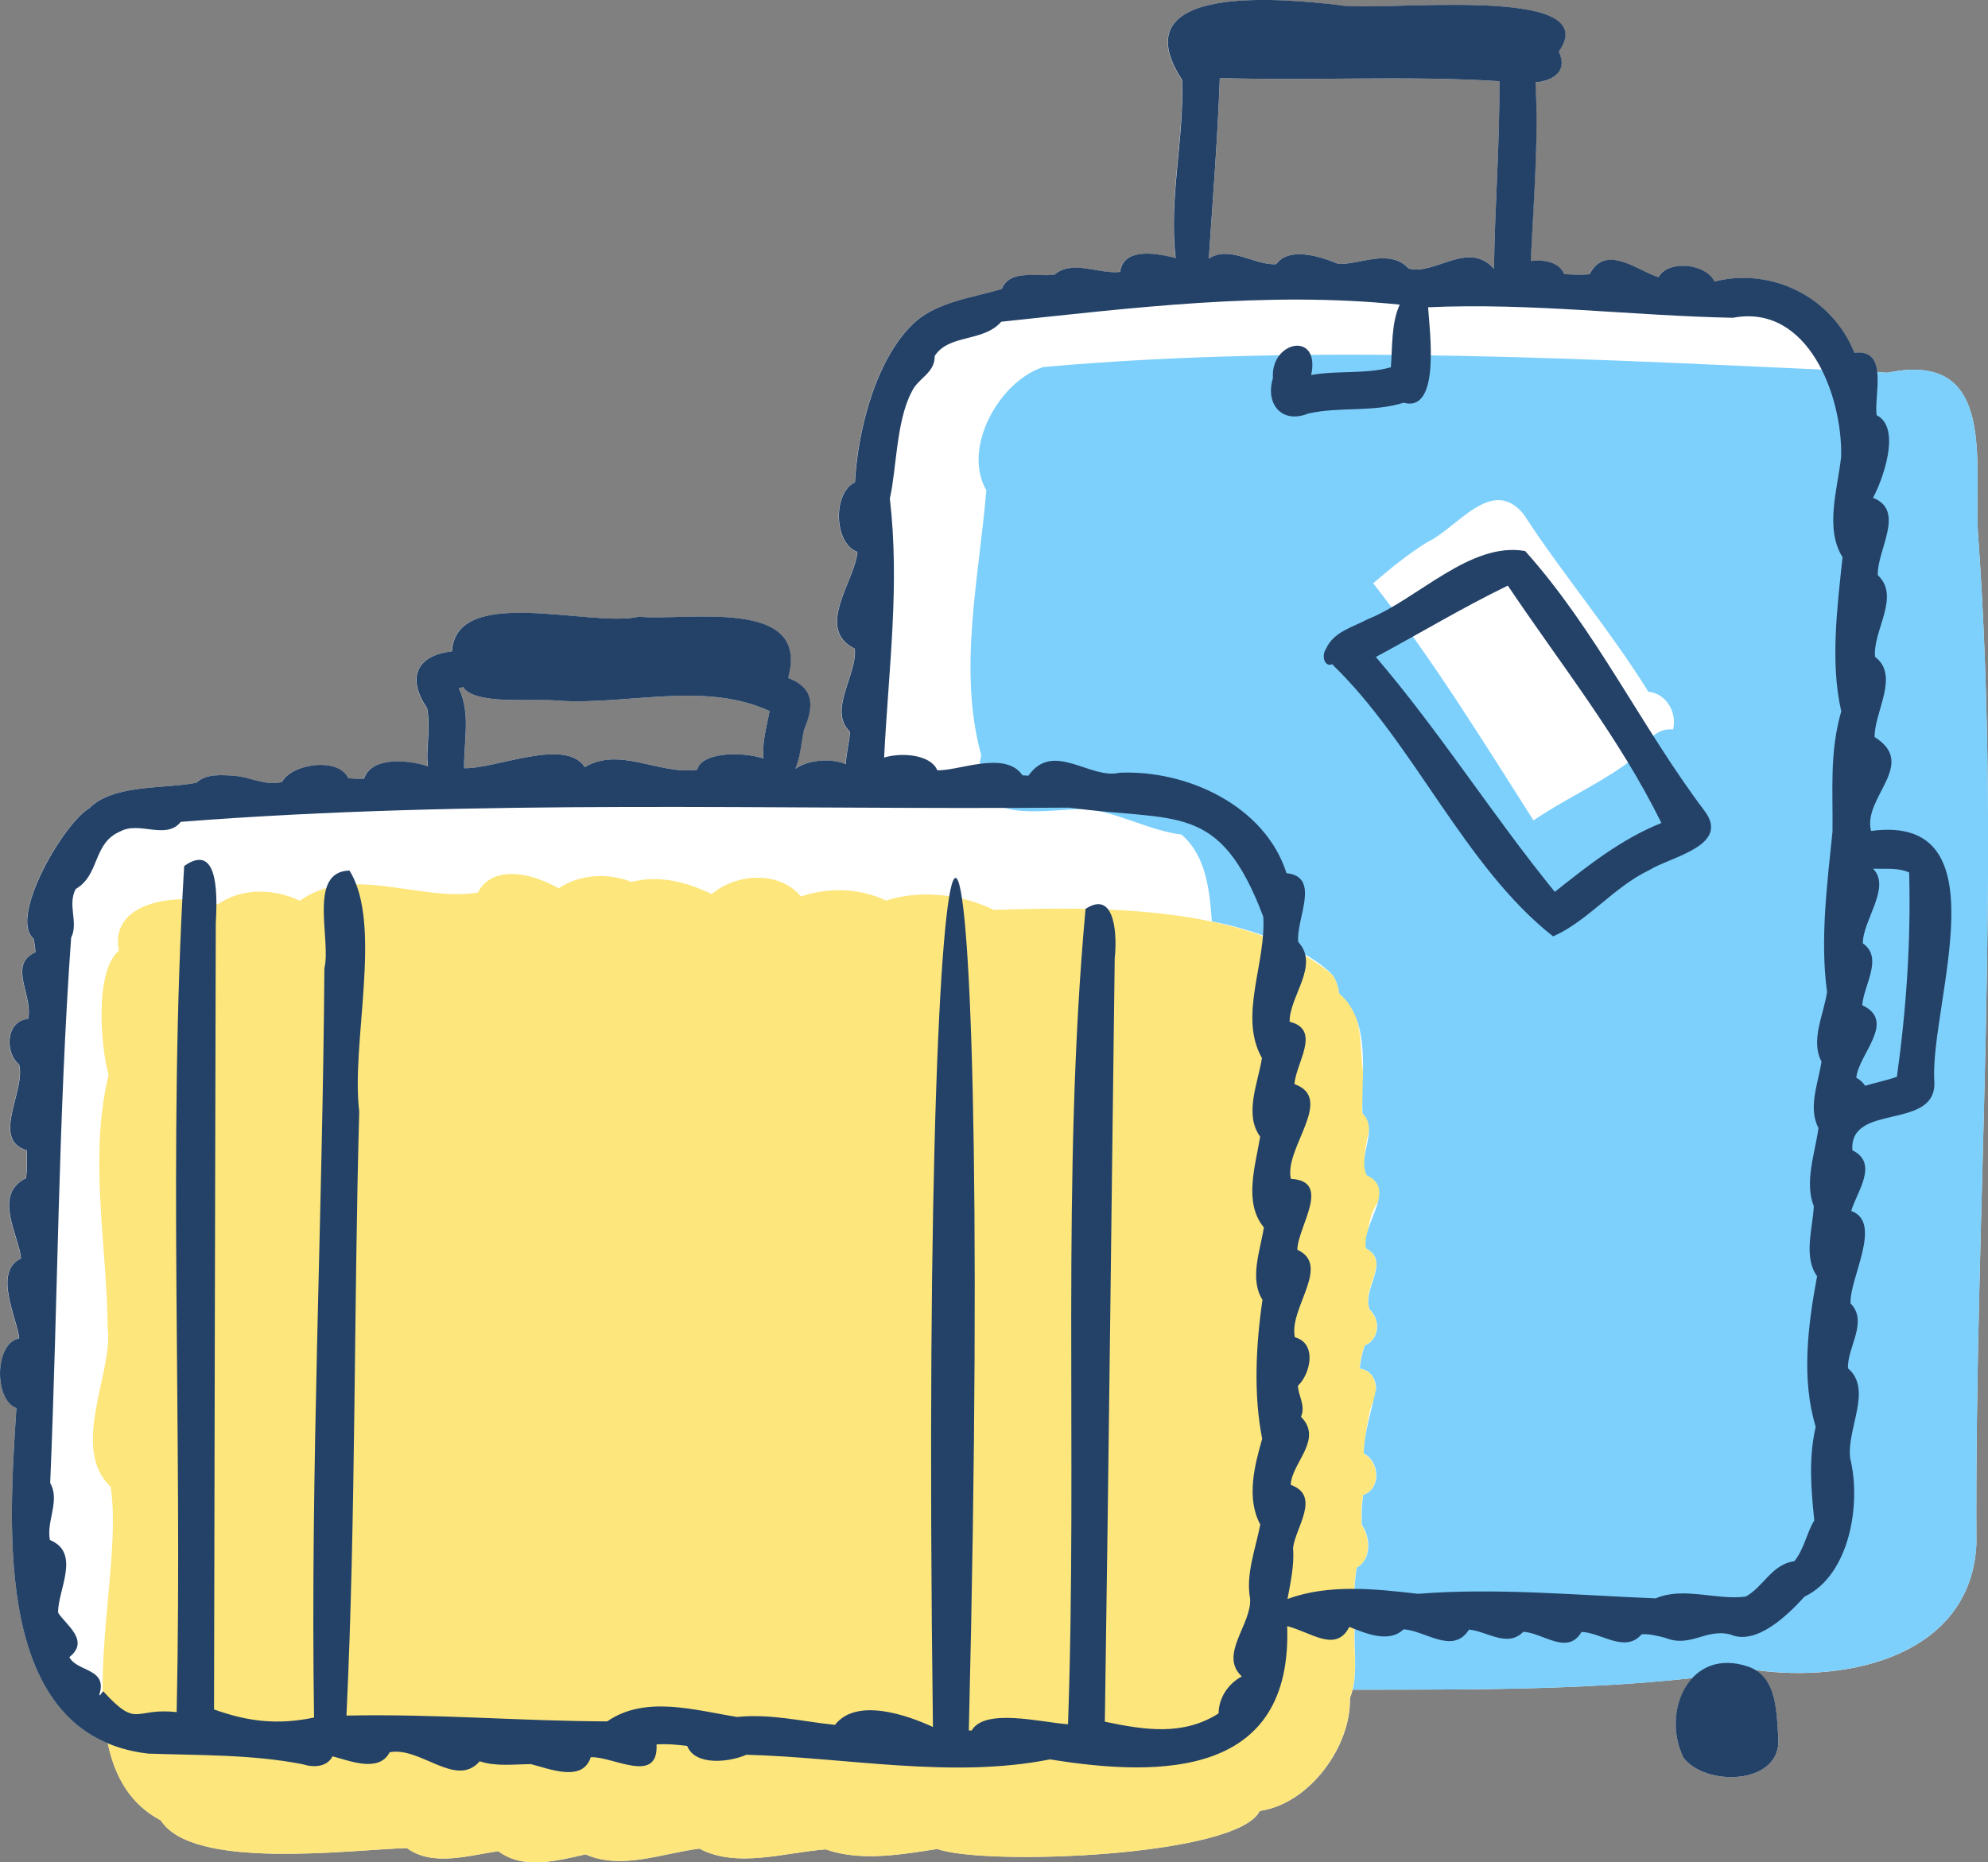
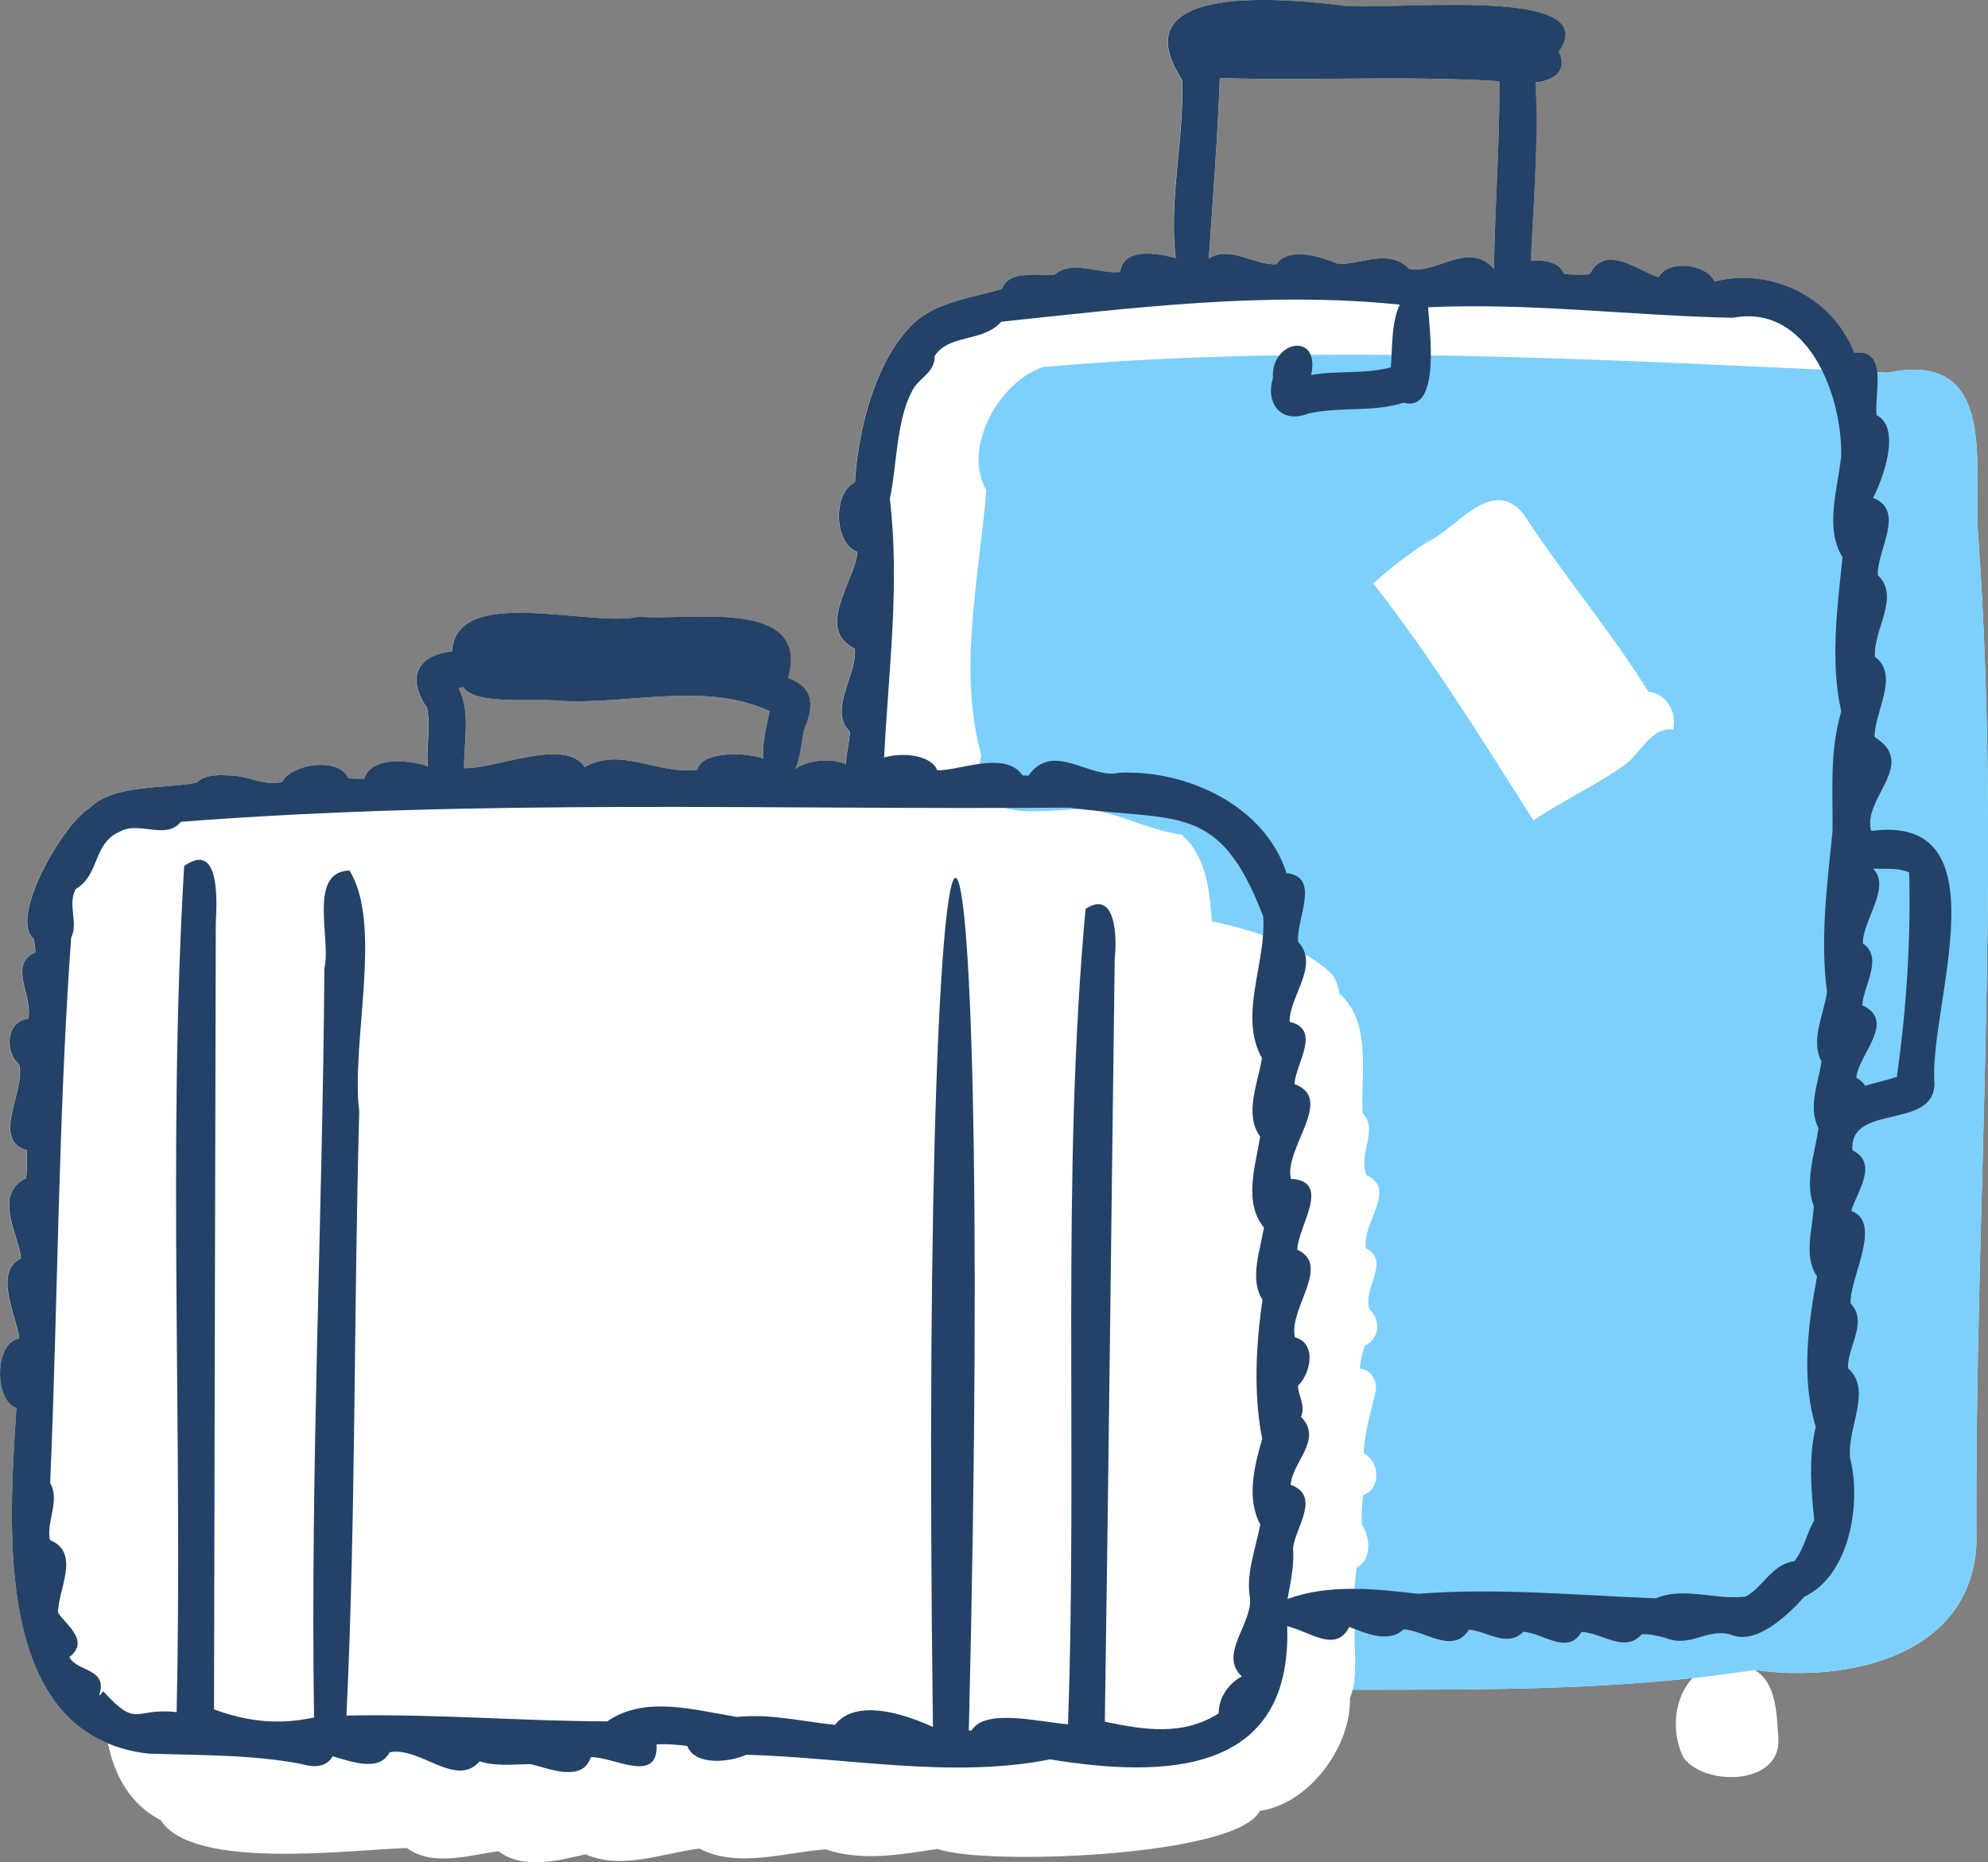
<svg xmlns="http://www.w3.org/2000/svg" id="_レイヤー_2" viewBox="0 0 510.57 478.39">
  <rect x="0" y="0" width="510.57" height="478.39" fill="#808080" stroke="none" />
  <defs>
    <style>.cls-1{fill:#7dd0fc;}.cls-2{fill:#fff;}.cls-3{fill:#fde67c;}.cls-4{fill:#244267;}</style>
  </defs>
  <g id="_レイヤー_1-2">
    <path class="cls-2" d="M508.01,137.35c-1.15-18.13,5.15-47.45-23.21-41.61-.91-.04-1.82-.08-2.73-.12-.35-3.16-1.7-5.49-5.88-4.99-5.82-14.53-21.49-21.95-35.93-18.29-2.14-4.53-11.76-5.72-14.39-1.12-4.91-1.33-13.52-8.89-17.7-.73-2.18.21-4.37.09-6.53-.05-1.19-3.02-5-3.79-8.54-3.38.68-15.15,2.04-30.61,1.21-45.85,4.36-.42,8.42-2.73,5.98-7.91,12.47-17.81-47.03-9.96-56.68-12-14.45-1.67-56.2-5.63-40.07,19.26.56,15.28-3.45,30.55-1.65,45.77-5.79-1.54-13.45-2.47-14.29,3.55-5.36.65-12.25-3.24-16.84.7-4.48.62-11.44-1.47-13.55,3.67-6.9,2.13-16.17,3.22-22.01,8.28-10,8.83-14.92,27.4-15.68,41.4-5.74,2.64-5.43,15.78.63,17.85-.54,7.36-11.04,19.73-.66,24.89.63,6.71-6.94,15.83-1.27,21.3-.06,2.45-.97,5.56-1.04,8.37-3.87-1.69-9.88-1.1-12.97,1.18,1.32-3.07,1.53-6.74,2.2-9.95,2.44-5.83,3.01-10.69-4.06-13.4,5.89-20.96-26.1-14.54-38.31-15.74-12.31,2.9-46.95-8.45-48.02,8.91-9.39,1.08-11.52,7.06-6.39,14.58,1.08,5.42-.42,10.61.24,14.95-4.69-1.59-14.48-2.75-16.44,3.18-1.34.04-2.72,0-4.05-.11-2.43-5.54-14.55-3.78-17.04.97-4.49.96-7.84-1.21-12.09-1.6-3.25-.22-7.31-.63-9.88,1.77-7.86,1.62-21.48.31-27.5,6.58-6.74,3.93-20.68,28.21-14.31,33.44.26,1.16.43,2.36.49,3.55-7.27,3.09-.36,11.5-1.92,17.11-5.68.54-6.02,8.6-2.28,11.7,1.83,6.56-7.34,19.32,1.95,22.02.18,2.4.13,4.81-.16,7.21-8.69,4.17-1.73,14.81-1.3,20.62-7.32,3.35-.87,15.71-.45,20.5-6.34,1.18-6.43,15.81-.67,17.88-1.77,27.82-5.33,74.05,23.5,86.12,1.8,8.56,5.75,15.65,13.59,19.78,8.23,12.92,48.44,7.57,63.21,7.12,6.62,4.89,15.99,1.84,23.5.81,6.35,4.83,15.22,2.43,22.38.81,9.26,4.08,19.75-.3,29.25-1.48,9.67,5.14,22.01.96,32.43.2,9.13,3.18,19.35,1.32,28.7-.11,11.74,4.36,77.03,2.08,82.77-9.77,12.82-1.8,23.54-16.74,23.15-28.97.57-1.39.9-2.85,1.1-4.35-.09.74-.21,1.47-.38,2.19,29.2-.03,58.31.16,87.27-2.99-4.57,4.88-5.73,13.46-2.33,20.45,5.54,7.41,24.63,7.11,24.4-4.5-.46-6.06-.28-14.6-6.1-18.02.01,0,.02,0,.03,0,24.52,3.44,55.6-4,56.9-32.4-.47-86.3,6.64-173.3.43-259.22ZM196.11,194.83c-6.11-1.93-16.03-1.47-17.05,2.91-9.79,1.35-19.83-6.05-28.85-.69-5.08-7.68-22.63.46-31,.28-.1-6.89,1.73-14.07-1.34-20.52.36-.1.73-.21,1.09-.31,3.06,4.75,18.09,2.8,24.7,3.51,17.88,1.09,37.24-5.05,53.99,2.65-.71,3.87-2.02,8.19-1.55,12.17ZM383.69,69.06c-6.58-7.46-15.02,1.71-21.91-.07-4.76-5.24-12.41-1.03-18.01-1.18-4.34-1.82-12.64-4.61-15.96.04-5.52.44-11.96-4.99-17.35-1.42,1.04-15.49,2.26-30.8,2.83-46.39,23.89.75,47.92-.68,71.79.82.13,16.14-1.16,31.81-1.38,48.2Z" />
-     <path class="cls-3" d="M354.21,305.09s-.02-.05-.01-.06c-.02-.03-.03-.06-.03-.09-.1-.2-.17-.43-.28-.63-.59-1.15-1.59-2.04-2.86-2.4-1.1-3.88-.32-7.98.67-11.75,0-.04,0-.09,0-.13,0,.03,0,.06,0,.09.05-.49.01-1-.1-1.47,0,.02,0,.03,0,.05-.08-.39-.18-.74-.35-1.09.03.05.05.11.08.17-.13-.31-.3-.6-.49-.87,0,0,0-.01,0-.01-.28-.32-.55-.63-.9-.88-.58-3.36,1.1-6.61.24-9.94.03.17.05.34.08.51-.13-.79-.25-1.58-.34-2.4,0,.04,0,.08.01.11-.26-2.49-.35-5.01-.6-7.5-.06-.68-.16-1.37-.25-2.05-.52-3.67-1.87-7.49-5.16-9.55-.15-1.72-.75-3.42-1.75-4.83h-.01c-21.8-18.03-59.73-17.47-86.94-16.65-8.3-4.02-18.76-5.28-27.67-2.38-6.77-3.25-14.78-3.43-21.87-1.06-5.57-6.73-16.65-5.92-22.9-.6-6.37-3.12-13.55-4.99-20.59-3.13-5.96-2.4-13.32-2.02-18.72,1.66-6.02-3.55-16.73-6.61-20.77,1.09-15.2,2.34-32.45-7.39-45.71,2.08-6.6-3.17-14.95-3.35-21.01.9-9.04-3.04-28.09-1.26-25.45,11.94-6.4,5.3-4.57,25.28-2.64,31.86-5.15,21.4-.42,43.47-.22,65.28,1.39,11.19-9.8,30.64.77,40.6,3.72,25.2-13.37,71.83,12.83,85.65,8.23,12.92,48.44,7.57,63.21,7.12,6.62,4.89,15.99,1.84,23.5.81,6.35,4.83,15.22,2.43,22.38.81,9.26,4.08,19.75-.3,29.25-1.48,9.67,5.14,22.01.96,32.43.2,9.13,3.18,19.35,1.32,28.7-.11,11.74,4.36,77.03,2.08,82.77-9.77,12.82-1.8,23.54-16.74,23.15-28.97,2.4-5.85.73-12.85,1.3-18.94,2.04-1.94,1.57-5.07-.11-7.07-.13-2.53.19-5.01.55-7.49.51-.26.96-.58,1.32-.98,0,0,0,0,0,0,.28-.3.53-.62.73-.97.13-.27.28-.53.37-.81.1-.16.1-.31.18-.48,0-.01,0-.02,0-.03.19-.67.31-1.35.32-2.06,0,0,0,0,0,0,0-.38.01-.73-.03-1.1,0,.01,0,.02,0,.03-.08-.94-.27-1.89-.61-2.76,0,0,0,.01,0,.02-.08-.23-.19-.48-.29-.69-.13-.27-.28-.52-.43-.78-.1-.13-.18-.28-.28-.4-.12-2.55-.02-5.12.36-7.66,1.25-.43,2.1-1.18,2.71-2.26.16-.28.26-.58.37-.87.58-1.78.27-3.82-.7-5.41-.1-.15-.19-.3-.28-.42-.53-.71-1.17-1.3-1.96-1.71.44-4.17.91-8.34,2.04-12.39.09-.14.2-.27.25-.42.08-.14.16-.29.23-.44.02-.06.05-.11.07-.17h0c.61-1.49.79-3.23.38-4.79,0,0,0,0,0,0-.03-.13-.07-.25-.1-.38,0,0,0,0,0,0-.04-.08-.05-.19-.1-.27h0s-.03-.05-.04-.08c0,0,0,0,0,0-.04-.12-.09-.23-.15-.35,0,.02.02.04.03.06-.05-.11-.1-.21-.16-.31.01.02.03.05.04.07-.02-.04-.04-.07-.06-.11h0s.01,0,.01.01h0s0-.02-.01-.03h0s-.01-.02-.02-.03c0,0,0,0,0,.01-.74-1.24-1.85-1.98-3.42-2.19.15-2.02.63-4,1.27-5.92,1.12-.46,2.01-1.31,2.56-2.35.47-.89.7-1.91.63-2.91-.05-1.49-.83-2.96-1.9-3.94-1.39-4.4,1.69-8.08,1.83-12.09-.09-.74-.41-1.45-.82-2.07,0,0,0,0,0,0-.03-.04-.06-.07-.08-.11.01.03.04.06.07.1-.52-.71-1.15-1.25-1.97-1.6.51-3.85.68-8.28,2.92-11.54,0,0,0,0,0,0-.03.04-.05.07-.08.11.04-.06.08-.12.12-.17,0-.02.04-.05.04-.07.03-.05.05-.1.09-.15.13-.24.24-.49.33-.75.3-.96.29-2.04-.05-3Z" />
    <path class="cls-1" d="M303.47,214.41c6.34,5.5,7.21,14.44,7.76,22.27,11.9,2.32,24.65,7.33,30.93,13.67h.01c1,1.41,1.6,3.1,1.75,4.83,8.43,7.24,5.58,20.96,6.01,30.83,4.29,4.13-1.38,10.71,1.08,15.9,7.95,3.62-1.42,12.43-.19,18.76,6.58,3.45-1.18,10.35.97,15.77,1.88,1.65,2.46,4.64,1.28,6.86,0,0,0,0,0,0-.56,1.06-1.45,1.88-2.57,2.34-.64,1.92-1.12,3.9-1.27,5.92,2.75.29,4.3,2.77,4.16,5.33,0-.12,0-.24,0-.36.01.25.04.49.03.74,0-.13-.03-.26-.03-.39-1.14,5.43-2.98,10.77-3.15,16.46,4.07,2.01,4.6,9.12-.13,10.67-.38,2.54-.48,5.11-.36,7.66,2.25,3.16,2.57,8.95-1.3,11.02-.37,2.48-.67,4.98-.55,7.49,1.69,2.01,2.14,5.13.11,7.07-.46,5.34.68,11.47-.58,16.78,34.58-.03,69.03.3,103.27-5.07,24.52,3.44,55.6-4,56.9-32.4-.46-86.3,6.64-173.3.43-259.23-1.15-18.13,5.15-47.45-23.21-41.61-71.7-3.22-146.22-7.75-216.87-1.44-11.08,3.49-20.98,20.62-14.64,31.65-1.85,22.4-7.33,46.11-1.32,68.02-3.72,18.13,14.1,14.24,26.14,13.82,8.71.62,16.66,5.54,25.36,6.62ZM352.81,322.28c.04.06.07.12.11.18-.04-.06-.07-.12-.11-.18ZM353.65,324.58c.01.11.02.21.03.32,0-.11-.01-.21-.03-.32ZM353.64,325.82c-.02.14-.04.28-.07.42.03-.14.05-.28.07-.42ZM353.29,327.09c-.05.11-.08.23-.14.33.06-.11.09-.22.14-.33ZM353.56,339.38c.04.15.05.3.07.45-.02-.15-.03-.3-.07-.45ZM353.28,355.36s0,0,0,.01c0,0,0,0,0-.01ZM353.32,342.69c.14-.36.24-.73.3-1.11-.06.38-.17.75-.3,1.11ZM353.14,359.06c-.04.15-.09.29-.14.44.13-.38.19-.78.27-1.18-.04.25-.05.5-.13.74ZM353.46,378.4s0,.08.01.13c0-.04,0-.08-.01-.13ZM345.6,256.53c.13.14.27.27.38.42-.12-.14-.24-.29-.38-.42ZM350.47,286.47c.12.12.23.25.34.39-.1-.13-.22-.27-.34-.39,0,0,0,0,0,0ZM351.54,288.39c.02.09.05.17.07.25-.02-.09-.05-.17-.07-.25ZM354.38,305.76c.02.12.02.23.04.35-.01-.12-.01-.23-.04-.35ZM354.4,307.39c.02-.13.03-.26.04-.39,0,.13-.02.26-.04.39ZM366.45,139.32c7.75-3.55,16.7-17.3,24.86-7.22,10.09,15.54,22.31,29.86,32.01,45.57,4.64.47,7.46,5.35,6.37,9.74,0,0,0,0,0,0,0,0,0,0,0,0-5.79-.81-8.61,6.71-12.87,9.41-6.64,4.69-15.77,9-22.98,13.92h0s0,0,0,0c-13.16-20.68-26.02-41.55-41.17-60.91,4.37-3.79,8.88-7.42,13.79-10.52Z" />
    <path class="cls-4" d="M4.88,343.82c-6.34,1.18-6.43,15.81-.67,17.88-1.95,30.79-6.13,84.12,33.85,88.76,13.2.45,26.63.19,39.6,2.71,2.73.88,6.28.85,7.75-2.02,4.47,1.18,11.91,4.26,14.66-1.03,7.8-1.59,17.05,9.34,23.13,2.31,4.1,1.39,8.8.76,13.14.73,4.61,1.12,13.26,4.82,15.38-1.77,5.54-.32,17.43,7.2,16.9-3.3,2.81-.16,4.74.03,7.87.4,2.07,5.28,11.06,4.12,15.2,2.26,25.77.7,52.66,6.22,77.99,1.19,29.21,4.76,62.25,4.19,60.9-34.23,6.15,1.57,12.52,6.94,15.96.2,3.93,1.55,10.15,4.31,13.91.63,5.5.23,12.69,6.64,16.83.06,4.57.39,9.82,4.74,13.94.58,4.98.19,11.35,6.19,14.96.03,5.04.11,11.15,5.56,15.44.6,1.84-.16,3.91.36,5.98.88,6.58,2.69,10.4-2.44,16.8-.84,6.65,2.96,14.87-5.09,19.04-9.71,11.65-5.55,14.63-23.93,11.73-35.55-.92-7.71,5.83-17.68-.57-23.11-.19-5.47,5.29-11.96.66-16.68-.27-6.53,8.36-20.79.19-23.74,1.33-4.76,7.2-12.21.3-15.57-.95-12.55,22.34-4.67,21-18.25-.84-19.9,17.95-68.39-16.21-63.79-2.26-8.58,12.12-17.13.9-24.13-.05-6.49,6.48-15.86.12-20.59-.62-6.78,6.62-15.47.71-20.98-.29-6.34,7.25-16.6-1.24-19.87,2.32-4.2,7.5-17.96.93-21.24-.68-5.3,3.19-17.1-5.72-16.04-5.82-14.53-21.49-21.95-35.93-18.29-2.14-4.53-11.76-5.72-14.39-1.12-4.91-1.33-13.52-8.89-17.7-.73-2.18.21-4.37.08-6.53-.05-1.19-3.02-5-3.79-8.54-3.38.68-15.15,2.04-30.61,1.21-45.85,4.36-.42,8.42-2.73,5.98-7.91,12.47-17.81-47.03-9.96-56.68-12-14.45-1.67-56.2-5.63-40.07,19.26.56,15.28-3.45,30.55-1.65,45.77-5.79-1.54-13.45-2.47-14.29,3.55-5.36.65-12.25-3.24-16.84.7-4.48.62-11.44-1.47-13.55,3.67-6.9,2.13-16.17,3.22-22.01,8.29-10,8.83-14.92,27.4-15.68,41.4-5.74,2.64-5.43,15.78.63,17.85-.54,7.36-11.04,19.73-.66,24.89.63,6.71-6.94,15.83-1.27,21.3-.06,2.45-.97,5.56-1.04,8.37-3.87-1.69-9.88-1.1-12.97,1.18,1.32-3.07,1.53-6.74,2.2-9.95,2.44-5.83,3.01-10.69-4.06-13.4,5.89-20.96-26.1-14.54-38.31-15.74-12.31,2.9-46.95-8.45-48.02,8.91-9.39,1.08-11.52,7.06-6.39,14.58,1.08,5.42-.42,10.61.24,14.95-4.68-1.59-14.48-2.75-16.44,3.18-1.34.04-2.72,0-4.05-.11-2.43-5.54-14.55-3.78-17.04.97-4.49.96-7.84-1.21-12.09-1.6-3.25-.22-7.31-.63-9.88,1.77-7.86,1.62-21.48.31-27.5,6.58-6.74,3.93-20.68,28.21-14.31,33.44.26,1.16.43,2.36.49,3.55-7.27,3.09-.36,11.5-1.92,17.11-5.68.54-6.02,8.6-2.28,11.7,1.83,6.56-7.34,19.32,1.95,22.02.18,2.4.13,4.81-.16,7.21-8.69,4.17-1.73,14.81-1.3,20.62-7.32,3.35-.87,15.71-.45,20.5ZM483.34,223.17c2.41-.01,4.83-.03,6.98.94.48,17.61-.72,35.08-3.15,52.51-2.62.87-5.43,1.5-8.16,2.29-.48-.76-1.19-1.46-2.26-2.08.55-6.02,10.41-14.49,1.53-18.61.3-5.05,5.52-12.21.15-15.89-.08-5.84,7.38-14.49,2.61-19.19.76.03,1.52.03,2.29.03ZM361.77,68.99c-4.76-5.24-12.41-1.03-18.01-1.18-4.34-1.82-12.64-4.61-15.96.04-5.52.44-11.96-4.99-17.35-1.42,1.04-15.49,2.26-30.8,2.83-46.39,23.89.75,47.92-.68,71.79.82.13,16.14-1.16,31.81-1.38,48.2-6.58-7.46-15.02,1.71-21.91-.07ZM240.05,91.45c3.69-5.73,12.45-3.47,17.1-8.81,33.49-3.52,68.11-7.91,102.33-4.39-2.2,4.78-1.86,11.03-2.27,16.1-6.65,1.83-13.7.76-20.47,1.98,2.46-11.34-10.46-8.87-9.82.8-2.03,6.64,2.27,11.85,9.1,9.09,8.11-1.82,16.49-.26,24.47-2.77,9.57,2.64,6.65-18.68,6.28-24.52,26.25-1.21,52.28,2.18,78.29,2.7,19.34-3.69,28.19,20.15,27.79,35.7-.87,8.21-4.29,18.34.36,25.81-1.37,12.91-3.19,27.08-.33,39.58-3.07,10.65-2.1,20.27-2.25,30.88-1.38,13.63-3.22,27.77-1.4,41.2-.81,5.73-4.33,12.44-1.42,17.89-.82,5.49-3.54,11.84-.78,17.07-.87,6.46-3.66,13.8-1.2,20.1-.28,5.75-2.73,12.96.84,17.98-2.38,12.7-4.07,26.46-.35,38.67-1.91,8.19-1.14,16.45-.37,24.04-1.95,3.24-2.64,7.43-5.11,10.48-5.8.78-8.03,6.71-12.5,9.09-7.48,1.01-15.97-2.63-23.11.46-20.29-.8-41.02-2.77-61.03-1.17-11.13-1.28-23-2.56-33.54,1.33.8-4.35,1.78-8.67,1.43-13.15.63-5.22,7.22-13.38-.6-16.16.23-5.68,8.43-11.65,2.64-17.49,1.27-2.93-.8-5.61-.78-7.98,3.28-3.13,4.9-10.93-.79-12.44-1.66-7.38,9.42-18.49.63-22.48.06-5.85,9.03-17.7-1.66-18.21-1.84-7.83,11.38-20.63.93-24.34.25-5.26,7.06-14.03-1.26-16.02-.06-6.6,7.8-14.51,2.22-20.49-.68-5.72,5.96-16.78-3.01-17.68-5.5-17.25-25.45-26.58-42.9-25.8-7.55,1.82-17.03-8.32-23.39.76-.51-.02-1-.06-1.51-.09-4.44-6.56-16.67-1-21.91-1.32-1.47-3.77-8.56-4.74-13.64-3.26,1.2-23.42,4.06-44.17,1.47-66.56,1.69-7.1,1.6-19.79,5.58-27.31,1.54-3.55,6.06-4.84,5.94-9.29ZM143.66,180.01c17.88,1.09,37.24-5.05,53.99,2.65-.71,3.87-2.02,8.19-1.55,12.17-6.11-1.93-16.03-1.47-17.05,2.91-9.79,1.35-19.83-6.05-28.85-.69-5.08-7.68-22.63.46-31,.28-.1-6.89,1.73-14.07-1.34-20.52.36-.1.73-.21,1.09-.31,3.06,4.75,18.09,2.8,24.7,3.51ZM12.89,380.95c1.99-47.04,2.06-93.91,5.38-140.08,1.95-3.86-1.03-8.42,1.18-12.51,6.23-3.61,4.34-11.77,11.38-14.76,4.96-2.77,11.82,2.27,15.6-2.49,76.15-5.93,151.89-3.04,228.18-3.65,27.85,3.77,38.53-1.7,49.82,27.97.82,11.88-6.43,25.62-.33,36.35-.99,6.37-4.66,14.45-.46,20.19-1.17,7.3-4.36,16.98.96,23.32-.91,5.87-3.79,13.2-.36,18.6-1.73,11.82-2.31,24.43-.08,35.69-1.99,6.97-4.12,15.29-.49,22.03-1.17,6.17-3.79,12.78-2.61,19.06.43,6.62-8.12,14.42-2.13,19.96-3.4,1.82-5.93,5.4-5.96,9.5-9.14,5.84-19.07,4.26-29.22,2.13.98-65.39,1.68-130.77,2.54-196.16.59-4.99.39-17.83-7.49-12.63-6.28,68.41-2.04,140.02-4.51,209.46-7.24-.57-21.41-4.22-24.76,1.62-.24-.01-.47-.04-.71-.05,7.06-290.29-12.98-293.4-9.22-.88-6.5-3.01-19.63-7.67-25.16-.54-8.53-.88-16.44-2.91-25.15-2.04-10.73-1.7-23.57-5.64-33.34,1.14-22.36-.07-44.04-1.97-66.97-1.49,2.44-51.55,1.85-103.49,3.28-155.17-2.17-17.72,6.15-48.06-2.51-61.9-10.83.27-4.62,17.89-6.44,25.09-.45,64.1-3.64,128.53-2.65,192.48-9.25,1.94-16.9,1.09-25.69-2.08.1-67.28.31-134.59.45-201.87.27-5.57,1.22-21.4-8.12-14.78-4.28,71.53-.38,145.14-1.93,217.35-11.09-1.28-9.87,4.45-18.88-5.38-.29.34-.56.7-.81,1.08-.06-.05-.11-.11-.17-.16,2.21-6.9-5.69-5.81-7.7-9.67,5.34-4.23-.81-8.21-2.88-11.4-.19-5.66,5.98-15.38-2.11-18.69-.98-4.79,2.68-10.11.07-14.64Z" />
-     <path class="cls-4" d="M432.35,451.5c5.54,7.41,24.63,7.11,24.4-4.5-.49-6.56-.15-16.14-7.63-18.84-15.15-5.27-22.59,11.39-16.77,23.33Z" />
-     <path class="cls-4" d="M342.62,170.42c-.1.15-.3.17-.46.25,21,20.23,33.95,51.94,56.71,69.87,8.88-3.9,15.62-12.71,24.66-17.01,5.5-3.46,21.04-6.25,14.22-15.26-15.98-21.14-27.99-46.61-46.06-66.73-14.1-2.46-27.52,12.33-40.4,17.51-3.93,2.1-8.81,3.21-10.76,7.66-1.23,1.71-.36,5.17,2.1,3.7ZM387.25,150.43c13.53,20.15,28.69,39.12,39.44,60.97-10.24,4.11-18.84,10.91-27.38,17.7-15.97-19.63-29.5-41.11-45.96-60.34,11.33-6.07,22.34-12.74,33.9-18.33Z" />
  </g>
</svg>